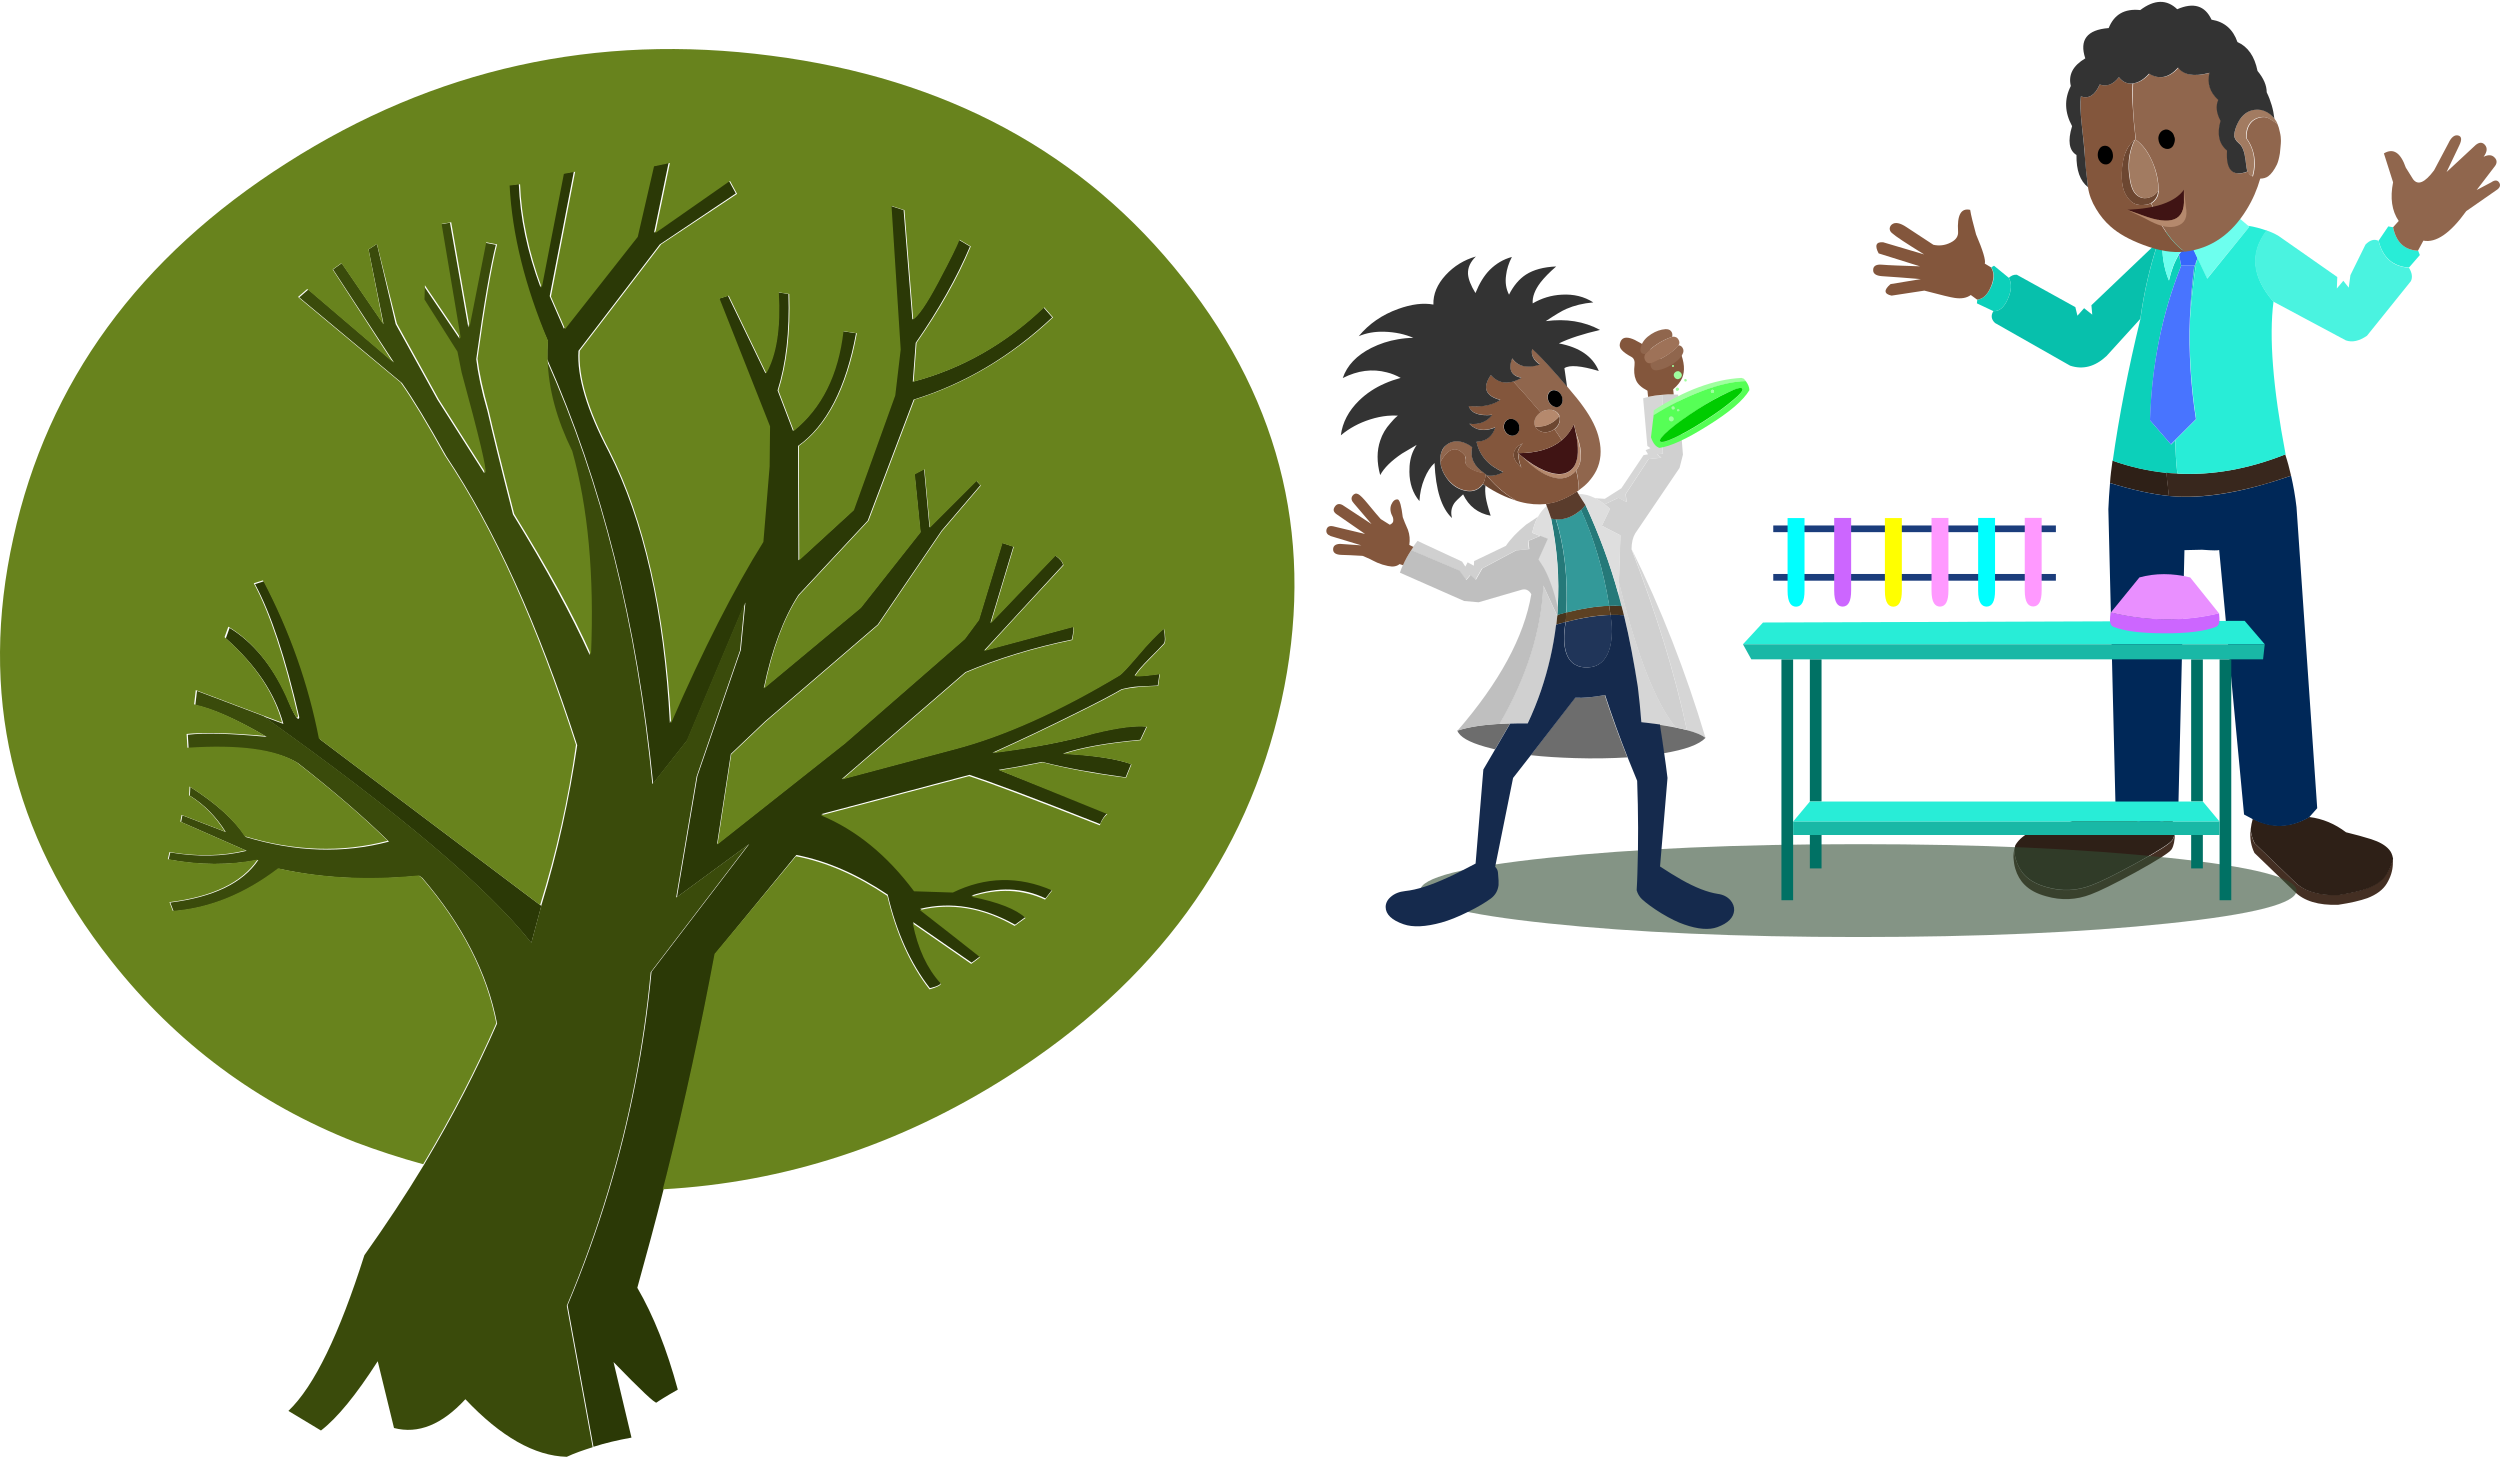
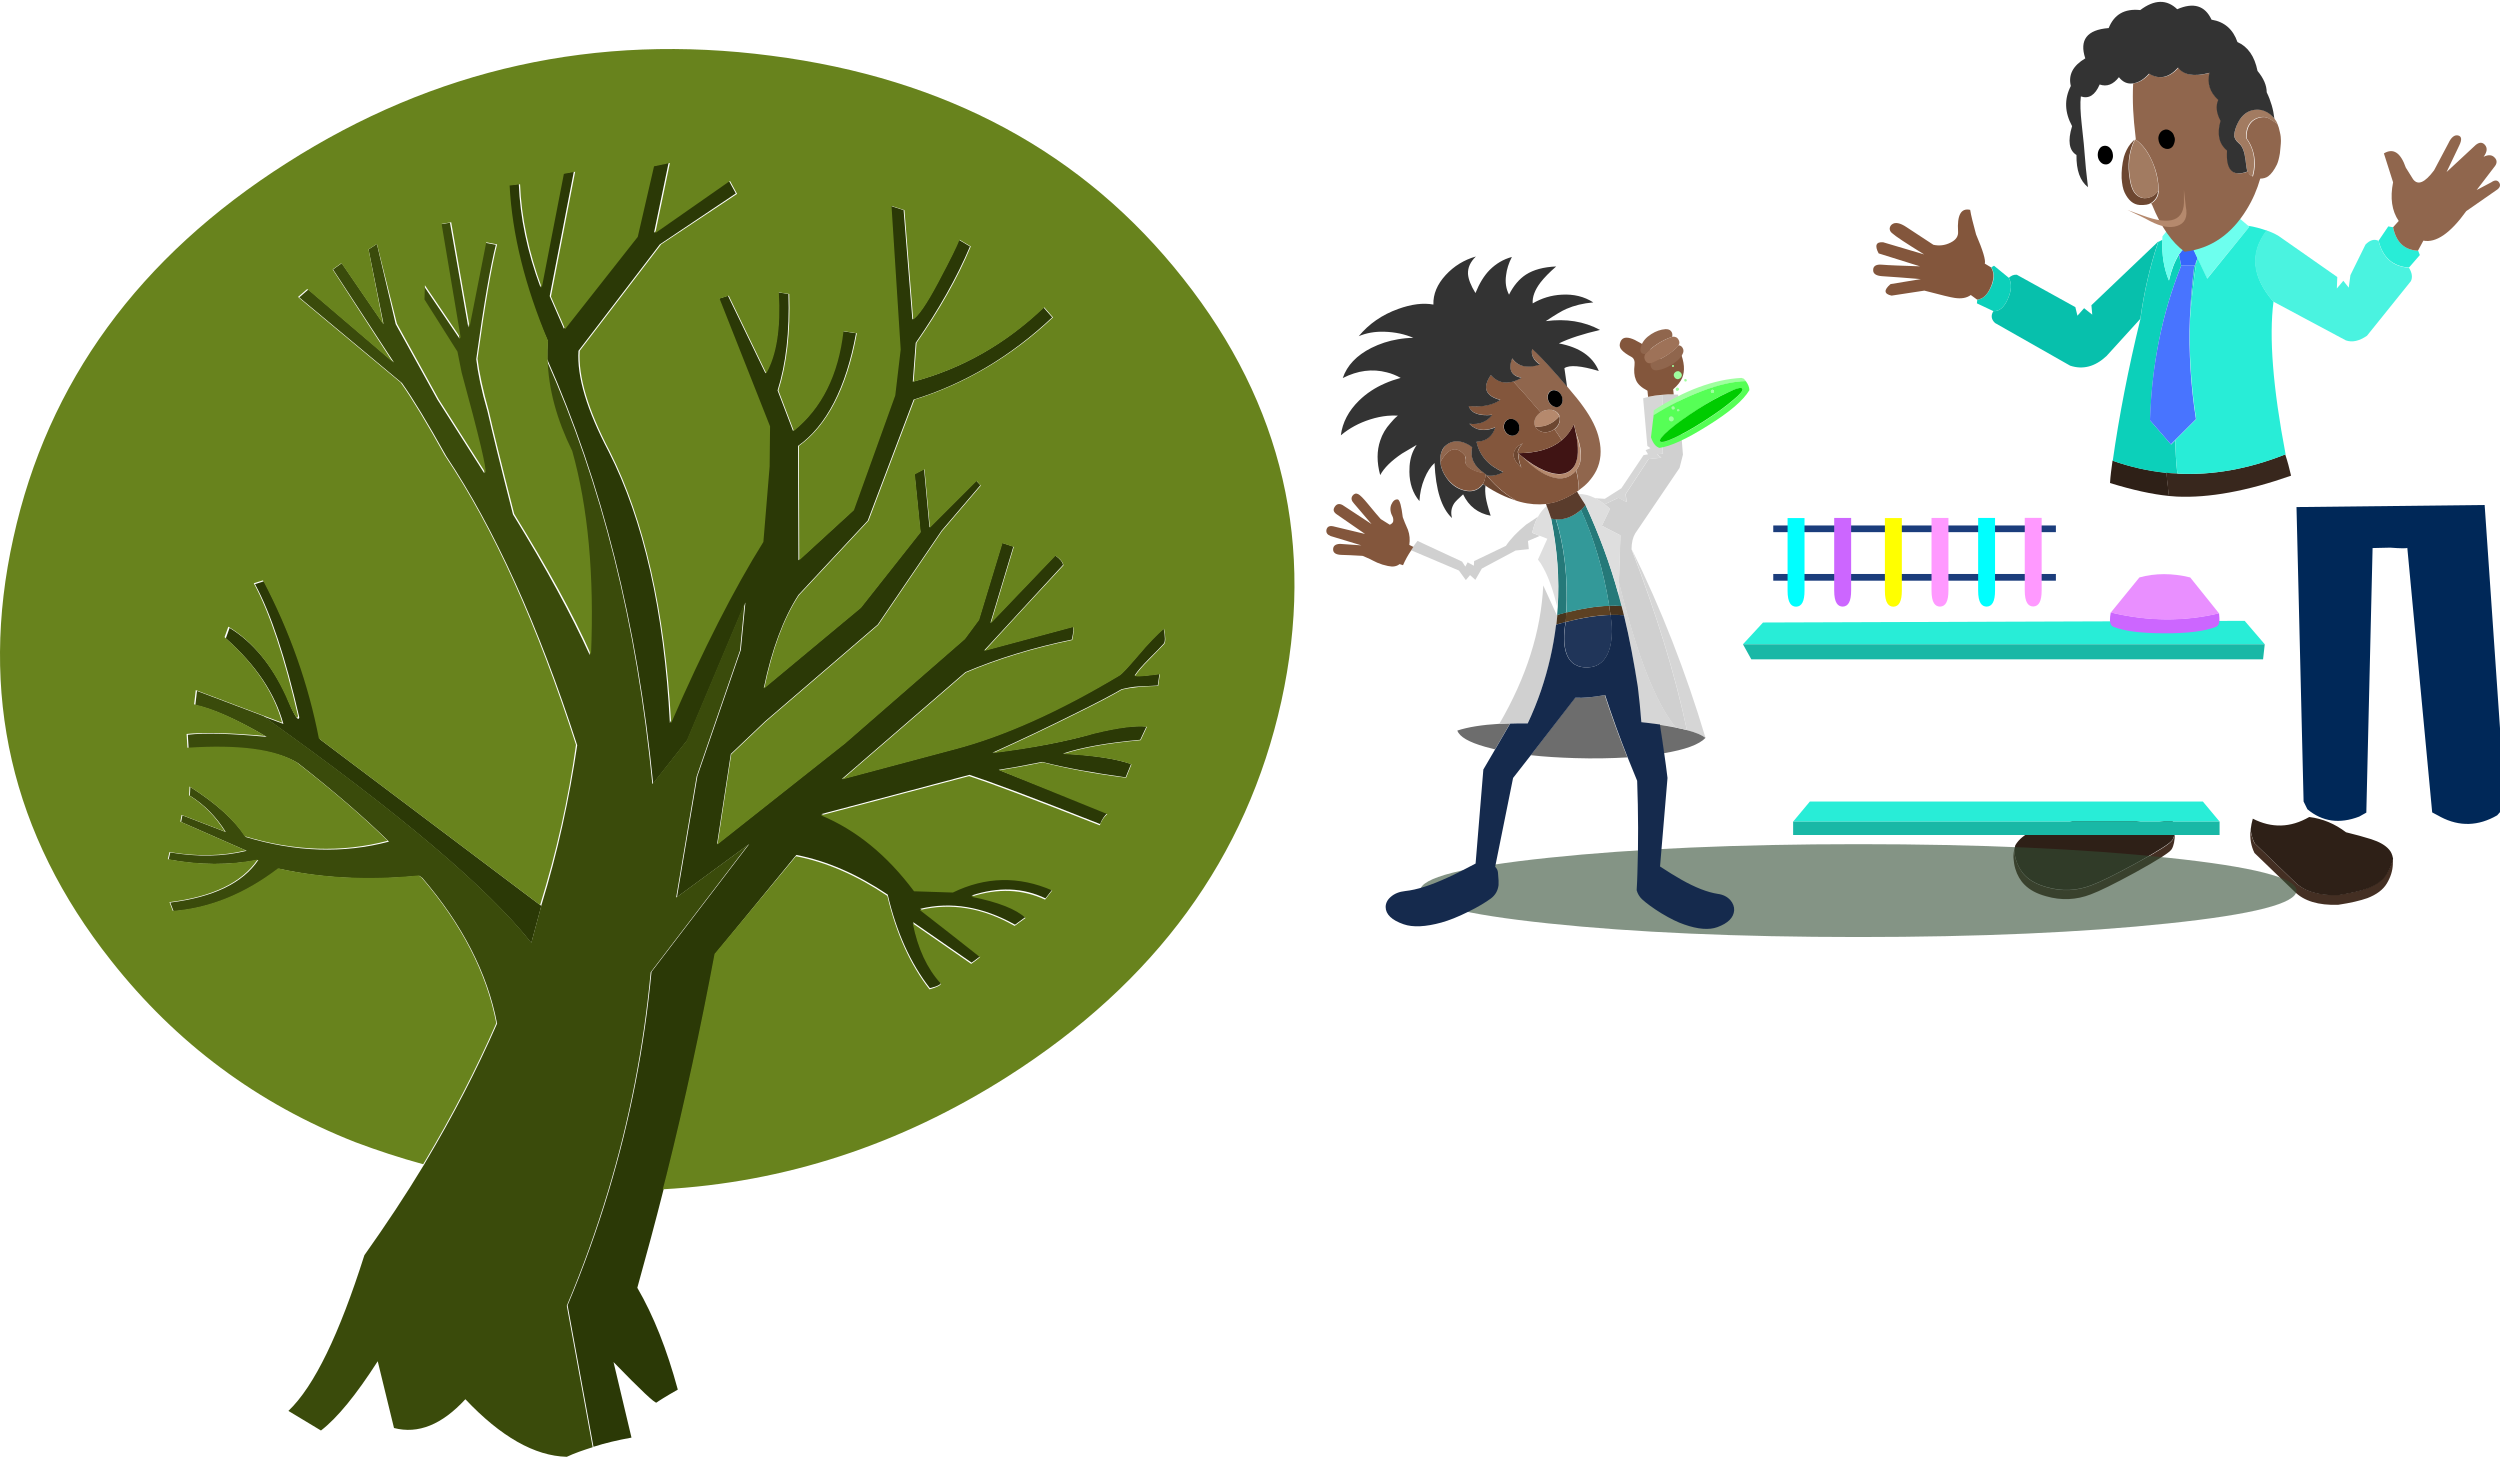
<svg xmlns="http://www.w3.org/2000/svg" version="1.1" width="1755" height="1024" viewBox="0 0 1755 1024">
  <title />
  <g id="icomoon-ignore">
</g>
  <path fill="#2b3906" d="M179.030 410.047c11.134 20.509 21.388 51.566 31.057 93.462-0.586 3.516-3.516-1.172-8.789-14.356-10.255-22.267-23.732-38.381-40.139-48.342l-2.637 7.324c21.095 18.752 34.572 38.674 40.432 60.062l-14.063-5.273c95.221 67.68 157.92 120.71 188.097 159.091l7.032-26.076-155.283-116.902c-7.324-37.796-20.509-75.004-39.261-111.042l-6.446 2.051zM384.412 239.236c-0.293 4.395-0.293 8.497-0.293 12.891 38.381 86.431 63.285 185.753 74.418 297.967l24.025-30.47 40.725-96.686-3.223 33.4-30.47 88.482-14.356 84.966 50.687-37.21-68.559 89.654c-4.981 52.738-14.942 103.717-29.884 153.524-8.204 27.248-17.872 54.203-29.006 80.571l18.165 99.323c8.204-2.637 16.993-4.688 26.662-6.446l-12.599-53.030c19.044 19.63 29.299 29.299 30.178 28.419 1.172-0.879 6.153-4.102 14.942-9.083-7.618-28.127-16.993-51.858-28.419-71.488 6.446-23.146 12.599-45.999 18.458-69.145 0.879-3.223 1.757-6.739 2.637-10.255 12.891-51.566 24.025-103.425 33.694-154.99l56.84-69.437c21.388 4.102 42.776 13.477 64.164 27.833 6.153 26.368 16.114 48.342 29.592 65.629 5.273-1.172 7.91-2.637 7.91-4.102-9.669-10.548-16.114-24.611-19.63-42.19l41.018 28.419c5.273-3.808 7.324-5.273 5.859-4.981-13.771-10.84-27.833-21.681-41.897-32.814 21.681-5.273 43.948-1.465 66.508 11.134l7.618-5.567c-6.446-6.153-19.044-11.134-38.088-14.942 18.752-6.153 36.037-5.567 51.858 2.051l4.981-6.446c-23.439-9.961-46.585-9.669-69.731 1.465l-27.248-0.879c-19.044-25.49-40.725-43.069-65.336-53.324l104.010-27.541c14.356 4.688 45.12 16.114 91.705 34.572 1.172-3.223 2.93-5.859 5.273-7.91l-76.469-30.178c7.618-1.172 17.579-2.93 30.47-5.567 15.821 4.102 35.451 7.618 58.597 10.84l3.808-9.375c-9.961-3.516-25.783-6.153-47.757-7.324 13.185-4.395 31.349-7.618 54.203-9.669l4.395-9.375c-7.618-0.879-19.923 0.586-36.623 4.688-19.63 5.859-43.362 10.255-71.488 13.771 20.802-9.375 39.846-18.458 56.84-26.955 15.528-7.618 26.662-13.477 33.694-17.579 3.516-0.879 7.618-1.757 12.599-2.051 5.567-0.293 9.961-0.293 12.891-0.586l1.172-8.204c-13.185 1.757-18.752 2.051-16.993 0.586 1.465-2.344 4.688-6.153 9.669-11.134 5.273-5.273 8.789-8.789 10.255-10.548 1.172-1.172 1.172-4.981 0-10.84-4.395 3.808-10.548 9.961-18.165 19.044-7.032 8.204-11.134 12.891-12.891 13.771-42.483 25.197-81.157 42.776-115.73 51.858l-79.106 21.095 86.724-75.004c22.853-9.669 47.757-17.286 74.712-22.853 1.172-5.273 1.465-8.204 0.586-9.083l-62.113 16.701c11.72-12.599 30.178-32.814 55.374-60.062-0.293-2.051-2.051-4.102-5.567-6.739l-45.413 47.464 16.114-53.617-7.91-2.637-16.407 53.909-9.961 13.477-84.087 73.247-89.654 70.902 9.669-63.285 24.025-22.853 79.106-67.973 44.827-65.922 27.248-31.935-2.93-3.223-32.814 32.814-3.808-41.018-6.739 3.516 4.102 40.725-41.897 53.030-67.973 56.546c5.567-26.955 13.771-48.928 24.317-65.336l48.636-52.152 32.229-84.966c36.037-11.134 68.266-30.47 97.272-57.719l-6.153-7.032c-26.955 25.783-57.425 43.069-91.705 52.152l2.051-27.248c15.821-22.853 28.713-45.413 38.088-67.68l-7.91-4.688c-1.465 4.102-6.153 14.063-14.65 29.592-8.204 15.821-14.356 24.317-17.872 26.368l-6.153-76.763-9.083-2.93 6.446 100.788-3.808 32.229-29.006 80.571-38.381 35.159-0.293-80.279c19.923-14.063 33.694-40.725 40.725-79.106l-9.375-1.465c-3.516 30.764-15.236 54.203-34.865 70.024l-10.84-28.419c5.859-18.458 8.497-41.018 7.618-67.68l-7.324-1.172c1.757 24.904-1.465 43.948-8.789 56.84l-26.368-54.495-6.446 2.051 35.159 89.654-0.293 28.127-4.395 53.030c-20.509 33.108-42.19 75.298-64.75 127.156-4.102-78.814-18.458-142.392-43.069-190.734-15.236-29.006-22.267-52.444-21.095-70.61l57.132-74.712 53.324-35.745-4.981-9.083-52.444 36.623 10.255-49.222-11.134 2.344-11.426 49.515-50.979 64.75-9.961-22.853 16.993-87.603-7.91 1.465-15.528 79.985c-9.375-25.197-14.356-49.222-15.236-72.661l-7.324 0.879c1.757 34.572 10.548 70.902 27.541 109.284z" />
  <path fill="#3a4b0b" d="M258.721 175.072l5.859-3.808 13.185 56.254 29.299 53.030 32.814 51.566c1.465-1.757-4.102-25.197-16.701-70.317l-2.93-14.65-23.146-36.623 0.293-9.961 25.197 37.21-13.477-80.279 6.739-1.172 12.891 73.539 11.72-59.476 7.618 1.465c-3.808 14.942-8.497 41.897-13.771 80.279 1.172 9.669 3.516 21.681 7.91 36.623 2.93 12.891 8.789 36.916 17.872 72.368 23.146 37.502 41.018 70.317 53.909 98.737 2.344-55.668-2.051-103.425-13.185-142.978-10.84-21.974-16.701-43.362-17.286-64.457 38.674 86.431 63.578 185.753 74.418 297.967l24.025-30.47 40.725-96.686-3.223 33.4-30.47 88.482-14.356 84.966 50.687-37.21-68.559 89.654c-4.981 52.738-14.942 104.010-29.884 153.524-8.204 27.248-17.872 54.203-29.006 80.571l18.165 99.323c-6.446 2.051-12.599 4.102-18.165 6.739-22.56-0.586-46.292-14.063-71.196-40.432-16.407 17.872-33.108 24.611-50.101 20.216l-11.426-46.877c-15.236 23.732-28.419 39.846-39.846 48.636l-22.853-13.771c18.165-17.286 35.745-53.909 53.324-109.284 14.942-21.095 29.006-42.19 41.897-63.578 0.293-0.586 0.879-1.465 1.172-2.051 19.044-31.935 35.745-64.164 50.101-96.978-6.739-35.451-24.317-69.437-52.444-102.252l-2.051-1.465c-35.451 3.516-68.266 1.757-98.737-4.981-23.439 17.872-48.050 27.833-73.833 29.884l-2.344-6.153c30.47-3.808 50.979-13.771 61.821-29.884-20.216 3.808-41.312 3.808-62.992-0.293l1.172-4.981c19.337 3.223 37.21 2.93 53.617-1.172l-45.999-20.216 0.879-4.688 30.47 11.72c-6.739-10.84-15.236-19.337-25.197-25.49l0.293-6.153c18.458 11.72 31.349 23.439 38.967 35.159 34.865 10.548 68.559 11.72 100.494 3.223-16.993-16.701-38.381-35.159-63.871-55.081-14.942-9.083-40.725-12.599-76.763-10.255l-0.586-9.669c11.72-1.465 30.178-0.879 55.374 1.465-21.095-12.305-37.796-19.63-50.101-22.267l1.172-9.961 46.585 17.579c95.221 67.68 157.92 120.71 188.097 159.091l7.032-26.076c11.426-36.916 19.63-74.712 25.197-112.506-27.248-84.381-58.011-152.060-91.997-203.040-12.891-23.146-23.146-40.139-31.057-51.273l-72.075-60.062 6.446-5.567 60.062 51.273-42.776-65.336 6.153-4.395 29.299 42.776-10.548-52.444z" />
  <path fill="#68831d" d="M264.582 171.263l-5.859 3.808 10.255 52.444-29.299-42.776-6.153 4.395 42.19 65.043-60.062-51.273-6.446 5.567 72.075 60.062c7.91 11.134 18.165 28.127 31.057 51.273 34.28 50.979 64.75 118.659 91.997 203.040-5.273 38.088-13.771 75.59-25.197 112.506l-155.283-116.902c-7.324-37.796-20.216-74.712-39.261-111.042l-6.446 2.051c11.134 20.509 21.388 51.566 31.057 93.17-0.293 3.516-3.223-1.172-8.789-14.356-10.255-22.267-23.732-38.381-40.139-48.342l-2.637 7.324c21.095 18.458 34.572 38.674 40.432 60.062l-14.063-5.273-46.585-17.579-1.172 9.961c12.599 2.637 29.299 9.961 50.101 22.267-25.197-2.344-43.655-2.637-55.374-1.465l0.586 9.669c36.037-2.344 61.527 0.879 76.763 10.255 25.49 19.923 46.877 38.381 63.871 55.081-32.229 8.497-65.629 7.324-100.494-3.223-7.618-11.72-20.509-23.439-38.674-34.865l-0.293 6.153c9.961 6.153 18.458 14.65 25.197 25.49l-30.47-11.72-0.879 4.688 45.999 20.216c-16.701 4.102-34.572 4.395-53.617 1.172l-1.172 4.981c21.974 4.102 42.776 4.395 62.992 0.293-10.84 16.114-31.349 26.076-61.821 29.884l2.344 6.153c25.783-2.051 50.393-12.012 73.833-29.884 30.47 6.739 63.285 8.497 98.737 4.981l2.051 1.465c28.127 32.814 45.706 66.801 52.444 102.252-14.356 32.814-31.057 65.043-50.101 96.978-0.586 0.879-0.879 1.465-1.172 2.051-16.114-4.395-32.229-9.669-47.757-15.528-68.559-26.955-125.691-69.437-171.397-127.45-70.024-88.482-92.877-187.512-68.559-296.795 24.025-109.284 88.189-197.18 191.906-263.102 103.717-66.215 217.103-91.411 340.157-75.298 122.761 15.821 219.447 67.973 289.178 156.455 70.024 88.482 92.877 187.512 68.852 296.795-24.317 109.577-88.189 197.18-192.199 263.395-75.59 48.050-156.455 74.418-242.007 79.106 0.879-3.516 1.757-7.032 2.637-10.255 12.891-51.566 24.025-103.425 33.694-154.99l57.132-68.559c21.388 4.102 42.776 13.477 64.164 27.833 6.153 26.368 16.114 48.342 29.592 65.629 5.273-1.465 8.204-2.93 7.91-4.102-9.669-10.548-16.114-24.611-19.63-42.19l41.018 28.419c5.273-3.808 7.324-5.567 5.859-4.981-13.771-10.84-27.833-21.974-41.897-32.814 21.681-5.273 43.948-1.757 66.508 11.134l7.618-5.567c-6.446-6.153-19.044-11.134-38.088-14.942 18.752-6.153 36.037-5.273 51.858 2.051l4.981-6.446c-23.439-10.255-46.877-9.669-69.731 1.465l-27.248-0.879c-19.044-25.49-40.725-43.069-65.336-53.324l104.010-27.541c14.356 4.688 44.827 16.114 91.705 34.572 1.172-3.223 2.93-5.859 5.273-7.91l-75.883-30.764c7.618-1.172 17.872-2.93 30.47-5.567 15.821 4.102 35.451 7.91 58.597 10.84l3.808-9.375c-9.961-3.808-26.076-6.153-47.757-7.324 13.185-4.395 31.349-7.618 54.203-9.669l4.395-9.375c-7.618-0.879-19.63 0.586-36.623 4.688-19.63 5.567-43.362 10.255-71.488 13.771 20.802-9.375 39.846-18.458 56.84-26.955 15.528-7.618 26.662-13.477 33.694-17.579 3.516-0.879 7.618-1.465 12.599-2.051 5.859-0.293 9.961-0.586 12.891-0.586l1.172-8.204c-13.185 1.757-18.752 2.051-16.993 0.586 1.465-2.344 4.688-6.153 9.669-11.134 5.273-5.273 8.789-9.083 10.255-10.548 1.172-1.172 1.172-4.981 0-10.84-4.395 3.808-10.548 9.961-18.165 19.044-7.032 8.204-11.134 12.599-12.891 13.771-42.483 25.49-81.157 42.776-115.73 51.858l-79.106 21.095 86.724-75.004c22.853-9.669 47.757-17.286 74.712-22.853 1.172-5.273 1.172-8.204 0.586-9.083l-62.113 16.701c11.72-12.891 30.178-32.814 55.374-60.062-0.293-2.051-2.051-4.395-5.567-6.739l-45.413 47.464 16.114-53.617-7.91-2.637-16.407 53.909-9.961 13.477-84.087 73.247-89.654 70.902 9.669-63.285 24.025-22.853 79.106-67.973 44.827-65.922 27.248-31.935-2.93-3.223-32.814 32.814-3.808-41.018-6.739 3.516 4.102 40.725-41.897 53.030-67.973 56.546c5.567-26.955 13.477-48.928 24.317-65.336l48.928-52.444 32.229-84.966c35.745-11.134 68.266-30.47 97.272-57.719l-6.153-7.032c-26.955 25.783-57.719 43.069-91.705 52.152l2.051-27.248c15.821-22.853 28.713-45.12 38.088-67.68l-7.91-4.688c-1.465 4.102-6.446 14.063-14.65 29.592s-14.356 24.317-17.872 26.368l-6.153-76.763-9.083-2.93 6.446 100.788-3.808 32.229-29.006 80.571-38.381 35.159-0.293-80.279c19.923-14.356 33.694-40.725 40.725-79.106l-9.375-1.465c-3.516 30.764-15.236 54.203-34.865 70.024l-10.84-28.419c5.859-18.458 8.497-40.725 7.618-67.68l-7.324-1.172c1.465 24.904-1.465 43.948-8.789 56.84l-26.368-54.495-6.446 2.051 35.451 89.654-0.293 28.127-4.395 53.030c-20.509 32.814-42.19 75.298-64.75 127.156-4.395-78.814-18.752-142.392-43.069-190.734-15.236-29.006-22.267-52.444-21.095-70.61l57.132-74.712 53.324-35.451-4.981-9.083-52.444 36.623 10.255-49.222-11.134 2.344-11.426 49.515-50.979 64.75-9.961-22.853 16.993-87.603-7.91 1.465-15.528 79.985c-9.083-24.904-14.356-49.222-15.236-72.661l-7.324 0.879c1.757 34.28 10.84 70.61 26.955 108.991-0.293 4.395-0.293 8.497-0.293 12.891 0.586 21.095 6.446 42.483 17.286 64.457 11.134 39.553 15.528 87.31 13.185 142.978-12.599-28.419-30.764-61.234-53.909-98.737-9.083-35.451-14.942-59.476-17.872-72.368-4.102-14.65-6.739-26.955-7.91-36.623 5.273-38.381 9.961-65.336 13.771-80.279l-7.618-1.465-11.72 59.476-12.891-73.539-6.739 1.172 13.477 80.279-25.197-37.21-0.293 9.961 23.146 36.623 2.93 14.65c12.305 45.12 17.872 68.559 16.701 70.317l-32.814-51.566-29.299-53.030-14.063-55.96z" />
  <path fill="#442f23" d="M1582.64 598.789l28.185 27.159c6.592 6.592 16.73 9.669 30.529 9.229 8.789-1.319 15.558-2.93 20.538-4.688 6.446-2.491 10.987-5.859 13.653-10.284 2.637-4.395 4.102-8.936 4.248-13.653 0-1.465 0-2.783-0.146-3.956-0.732 3.662-2.051 7.178-4.248 10.577-2.666 4.248-7.207 7.764-13.653 10.255-4.981 1.934-11.749 3.545-20.538 4.717-13.8 0.44-23.937-2.637-30.529-9.258l-28.185-27.159c-1.172-2.783-2.197-5.859-2.637-9.112-0.586 6.036 0.44 11.456 2.783 16.173zM1413.88 596.855c-0.44 2.227-0.586 4.424-0.293 6.621 0.146 1.757 0.44 3.956 1.172 6.446 1.319 4.424 3.516 8.233 6.475 11.163 3.662 3.691 8.643 6.329 15.118 8.086 10.694 3.076 21.124 2.637 31.378-1.319 6.036-2.197 16.436-7.354 31.261-15.411 15.704-8.672 24.23-14.093 25.548-16.319 1.465-2.491 2.197-6.153 2.197-10.84 0-0.146 0-0.44 0-0.732-0.293 2.051-0.879 3.808-1.757 5.273-1.319 2.344-9.844 7.793-25.548 16.29-14.825 8.086-25.226 13.214-31.261 15.411-10.255 3.985-20.832 4.424-31.378 1.319-6.475-1.757-11.456-4.395-15.118-8.057-2.959-2.93-5.010-6.768-6.475-11.163-0.732-2.491-1.025-4.541-1.172-6.446-0.146-0.176-0.146-0.176-0.146-0.322z" />
  <path fill="#2e2017" d="M1664.529 589.091c5.859 1.905 9.991 4.248 12.628 7.324 1.319 1.494 2.197 3.399 2.637 5.742 0 0.293 0.146 0.44 0.146 0.732-0.732 3.516-2.197 7.032-4.248 10.577-2.666 4.395-7.207 7.764-13.653 10.255-4.981 1.788-11.749 3.399-20.538 4.717-13.8 0.44-23.937-2.637-30.529-9.258l-28.185-27.159c-1.465-2.93-2.344-6.007-2.783-9.258 0-0.293 0-0.44 0-0.732 0.293-2.344 0.732-4.834 1.465-7.324 13.214 6.739 26.427 6.446 39.612-1.172 9.552 1.172 18.048 4.834 25.842 10.723 6.592 1.611 12.482 3.223 17.609 4.834zM1414.758 593.339c5.010-8.497 16.436-13.36 34.045-14.093 13.214-7.032 26.134-10.284 38.908-9.698 10.548 8.818 22.736 10.431 36.389 5.156 1.611 1.905 2.491 5.127 2.637 9.698-0.293 2.051-0.879 3.808-1.757 5.273-1.319 2.197-9.844 7.647-25.548 16.29-14.825 8.086-25.226 13.214-31.261 15.411-10.255 3.985-20.685 4.424-31.378 1.319-6.475-1.757-11.456-4.395-15.118-8.057-2.959-2.93-5.156-6.768-6.475-11.163-0.732-2.491-1.025-4.688-1.172-6.475 0-0.146 0-0.146 0-0.293 0.146-1.172 0.44-2.197 0.732-3.37zM1520.848 331.878l1.788 16.29c-11.895-1.172-25.695-4.248-41.399-9.083 0.293-5.156 1.025-10.284 1.757-15.733 12.482 4.424 25.109 7.207 37.854 8.526z" />
  <path fill="#0cd0ba" d="M1397.59 201.645c-2.491 5.45-5.713 8.38-9.522 8.672l-0.293 2.637 11.573 5.45c4.131 0.293 7.501-2.52 10.137-8.526 2.637-5.859 2.93-10.869 0.732-14.825l-10.431-8.526-1.905 1.172c2.344 3.838 2.344 8.526-0.293 13.946zM1540.245 187.7c-1.465 11.895-2.491 23.791-2.813 35.393 1.054-13.8 2.52-27.013 4.424-39.641l-1.172 3.223-0.44 1.025zM1531.133 186.674c-0.293 0.293-0.293 0.293 0-0.293l-1.465-7.618c-2.93 4.541-5.273 10.577-7.032 18.195-3.545-8.672-5.156-18.195-4.57-28.625l-2.93 1.465c-5.859 17.022-9.961 35.246-12.628 54.32-8.497 34.954-14.942 68.119-19.366 99.381 12.482 4.424 25.109 7.207 37.883 8.526 2.491 0.146 4.981 0.44 7.472 0.586-0.879-7.647-1.319-15.558-1.465-23.497l-2.93 2.959-14.679-16.905c1.025-38.908 8.35-75.004 21.711-108.493z" />
  <path fill="#83563c" d="M1387.188 164.524c-2.080-7.647-3.545-13.36-4.131-17.198-6.446-1.465-9.229 3.691-8.497 15.147 0.293 3.37-1.465 6.007-5.421 7.91-3.838 1.905-7.793 2.344-11.895 1.465l-18.781-12.334c-4.57-3.076-8.086-3.808-10.431-1.905-0.879 0.732-1.319 1.611-1.465 2.783 0 1.172 0.44 2.227 1.465 3.105 2.491 2.344 10.137 7.324 22.736 15.118l-28.742-8.526c-5.010-0.44-6.182 2.197-3.223 7.793l29.035 9.083c-12.891-0.44-22.003-0.732-26.984-1.172-3.838-0.293-5.889 1.025-5.889 3.691-0.146 2.637 2.051 4.102 6.182 4.395 7.324 0.44 16.436 1.172 27.277 2.051l-21.271 3.516c-4.834 4.131-4.688 6.915 0.732 8.086l23.029-3.516c11.749 3.076 18.81 4.834 21.3 5.127 4.834 0.732 8.497 0 11.28-2.051l4.424 3.223c3.956-0.293 7.178-3.223 9.522-8.672 2.491-5.567 2.637-10.255 0.293-13.946l-4.395-2.637c0.732-2.344-1.319-9.229-6.153-20.538z" />
  <path fill="#4874ff" d="M1540.245 187.7l0.44-1.025h-9.552c-13.36 33.488-20.685 69.585-21.857 108.346l14.679 16.905 2.93-2.959 14.679-14.679c-3.662-23.175-5.156-46.819-4.278-71.050 0.469-11.749 1.494-23.644 2.959-35.539z" />
  <path fill="#3767fc" d="M1542.734 181.253l-4.688-10.137c-3.253 1.611-6.036 4.102-8.38 7.501l1.465 7.618c-0.293 0.586-0.293 0.732 0 0.293h9.552l1.172-3.223 0.879-2.051z" />
  <path fill="#07c0ac" d="M1458.355 221.628l-1.465-6.036-41.106-22.736c-2.051-0.146-3.956 0.586-5.567 2.197 2.197 3.956 1.905 8.966-0.732 14.825-2.637 6.007-6.007 8.818-10.137 8.526-1.905 3.076-1.465 5.859 1.172 8.35l52.709 29.943c8.936 2.959 17.462 0.762 25.519-6.739l23.762-26.134c2.666-19.073 6.768-37.151 12.628-54.32l-46.966 44.768 0.586 6.621-5.713-4.541-4.688 5.273z" />
-   <path fill="#002858" d="M1612.144 355.962c-0.879-7.647-2.197-14.971-3.808-22.032-31.115 10.869-57.689 15.85-79.985 14.679-1.905-0.146-3.808-0.293-5.713-0.44-11.895-1.172-25.695-4.248-41.399-9.083-0.586 6.299-0.879 12.452-1.172 18.341l4.981 206.702 2.666 5.421c10.548 8.818 22.589 10.431 36.389 5.156l2.344-1.319 2.637-1.465 4.395-185.724 12.334-0.293c7.618 0.586 11.602 0.586 12.042 0.146l17.462 185.724 4.688 2.491 1.319 0.732c13.214 6.885 26.427 6.446 39.612-1.172l5.742-6.475-14.533-211.389z" />
+   <path fill="#002858" d="M1612.144 355.962l4.981 206.702 2.666 5.421c10.548 8.818 22.589 10.431 36.389 5.156l2.344-1.319 2.637-1.465 4.395-185.724 12.334-0.293c7.618 0.586 11.602 0.586 12.042 0.146l17.462 185.724 4.688 2.491 1.319 0.732c13.214 6.885 26.427 6.446 39.612-1.172l5.742-6.475-14.533-211.389z" />
  <path fill="#38271d" d="M1608.334 333.929c-1.172-5.127-2.491-10.137-4.131-14.971-25.813 10.284-51.214 14.825-76.001 13.507-2.491-0.146-4.981-0.293-7.501-0.586l1.788 16.29c1.905 0.146 3.808 0.293 5.713 0.44 22.443 1.025 49.163-3.808 80.132-14.679z" />
  <path fill="#6dffee" d="M1578.978 159.221l-0.732-0.732-9.552-8.057-44.006 7.324-6.621 8.086c0 0.879-0.146 1.611-0.146 2.491-0.44 10.431 1.025 19.952 4.57 28.625 1.757-7.618 4.102-13.653 7.032-18.195 2.344-3.545 5.127-6.036 8.38-7.501l4.688 10.137 6.739 14.239 29.65-36.419z" />
  <path fill="#28edd7" d="M1578.245 158.488c4.541 0.732 8.789 1.905 13.068 3.399-12.042 15.704-10.431 32.434 4.688 49.896-3.223 24.67-0.44 60.355 8.497 107.175-25.959 10.284-51.214 14.825-76.001 13.507-0.879-7.647-1.319-15.411-1.465-23.497l14.679-14.679c-3.662-23.175-5.156-46.819-4.278-71.050 1.054-13.8 2.52-27.013 4.424-39.641l0.879-2.197 6.739 14.239 29.504-36.419-0.732-0.732zM1697.549 175.98l1.172 3.076-7.618 8.789c-11.456-0.879-18.517-7.178-21.3-18.927l6.768-9.991 3.37 0.586c2.197 10.577 8.057 15.997 17.609 16.466z" />
  <path fill="#4af3e0" d="M1692.421 197.397c1.319-2.637 0.879-5.859-1.319-9.405-11.456-0.879-18.517-7.178-21.3-18.927-3.076-1.465-6.153-0.586-9.229 2.637l-10.577 21.446-1.172 8.789-3.808-4.834-4.541 5.421 0.293-8.057-41.106-28.772c-2.637-1.611-5.567-2.93-8.643-3.985-12.042 15.879-10.431 32.463 4.688 49.925l51.067 27.307c4.541 1.611 9.405 0.44 14.825-3.223l30.823-38.322z" />
  <path fill="#90664d" d="M1744.514 101.825c-1.757-2.051-3.838-2.197-6.475-0.146l-20.538 19.073 8.966-18.781c1.905-3.956 1.611-6.299-0.879-6.885-2.52-0.586-4.864 1.319-6.768 5.421l-10.108 19.073c-6.475 8.672-11.309 10.723-14.679 6.329l-5.156-8.233c-3.662-10.577-8.789-13.946-15.382-9.991l6.446 20.275c-2.197 11.017-0.879 20.098 3.956 27.159l-3.956 4.395c2.197 10.577 7.91 15.997 17.462 16.466l3.808-7.061c8.818 1.757 18.927-5.127 30.090-20.714l20.685-14.385c2.93-1.757 3.662-3.662 2.491-5.567s-3.076-2.051-5.567-0.293l-10.284 5.421 12.334-16.144c2.051-2.344 2.197-4.688 0.293-6.592-1.905-2.051-4.395-2.197-7.764-0.586 2.491-3.399 2.783-6.036 1.025-8.233z" />
  <path fill="#6d4731" d="M1495.564 101.034c-2.080 2.637-3.545 5.713-4.57 9.083-1.319 5.156-1.757 10.137-1.611 14.971 0.293 4.131 0.879 7.501 2.051 9.991 2.637 5.567 6.182 8.526 10.577 8.818 3.956 0.146 6.446-0.293 7.764-1.319h0.146c3.399-2.227 5.010-5.156 5.010-8.818-1.611 2.783-3.985 4.395-7.061 5.127-3.37 0.732-6.299-0.146-8.789-2.783-2.344-2.344-3.838-7.178-4.57-14.385-0.879-8.672 0.44-16.583 3.985-23.644-0.146 0-1.319 1.025-2.93 2.959z" />
  <path fill="#a27b61" d="M1499.080 97.928c4.688 3.253 8.643 8.526 11.866 15.704 2.813 6.915 4.278 13.507 4.278 20.129-1.757 2.783-3.985 4.395-7.061 5.127-3.37 0.732-6.299-0.146-8.789-2.783-2.344-2.344-3.808-7.178-4.57-14.385-0.879-8.672 0.44-16.583 3.985-23.644 0-0.146 0.146-0.146 0.293-0.146zM1596.498 85.594c-1.757-1.172-2.93-2.051-3.662-2.344-1.611-0.879-3.223-1.319-4.688-1.172-3.516 0.293-6.299 1.611-8.38 3.956-2.197 2.666-3.223 6.182-3.076 10.869 3.985 5.304 5.889 11.163 5.742 17.784 0 2.93-0.44 6.007-1.319 9.083-0.732-0.293-1.494-0.732-2.227-1.319-0.44-0.293-0.879-1.025-1.172-2.197-0.586-1.757-1.025-4.248-1.319-7.793-0.732-6.007-2.197-9.961-4.541-11.895-2.344-1.905-3.516-3.956-3.516-6.007 0.586-3.223 1.465-6.153 2.93-8.966 2.93-5.127 6.739-8.057 11.602-8.643 1.465-0.146 2.93-0.146 4.541 0.146 3.223 0.586 5.859 2.197 8.057 4.688 0.44 0.586 0.879 1.025 1.172 1.465 0.908 1.172 1.64 2.344 2.080 3.662-0.586-0.44-1.172-0.879-2.227-1.319z" />
-   <path fill="#83563c" d="M1497.029 58.581c-3.691 0.44-6.915-1.025-9.552-4.395-3.956 5.127-8.497 6.768-13.507 5.127-3.223 7.501-7.618 10.284-13.214 8.38-0.44 4.834-0.293 11.456 0.586 19.366 1.348 11.602 2.080 18.663 2.080 21.007 0.293 6.299 1.172 14.093 2.344 23.351 0.732 5.127 2.637 10.284 5.713 15.265 2.783 4.688 6.153 8.818 10.137 12.334 5.567 4.981 13.185 9.229 23.029 12.92 10.869 4.102 20.392 5.713 28.772 4.688-8.966-6.299-16.583-17.316-22.911-32.874-0.44-0.586-0.732-1.025-0.586-1.172-1.319 1.025-3.956 1.465-7.764 1.319-4.395-0.293-7.94-3.253-10.577-8.818-1.172-2.491-1.905-5.859-2.051-9.991-0.146-4.834 0.293-9.815 1.611-14.971 0.879-3.37 2.344-6.446 4.57-9.083 1.611-1.934 2.637-2.959 3.223-2.959 0 0 0.146-0.146 0.293-0.146-0.146-0.879-0.293-1.905-0.293-2.783-0.732-6.153-1.319-12.334-1.611-18.195-0.586-6.329-0.586-12.482-0.293-18.37z" />
  <path fill="#90664d" d="M1601.215 98.808c0-1.611-0.146-3.662-0.732-6.007-0.44-2.344-1.025-4.248-1.757-5.889-0.586-0.44-1.172-0.879-1.757-1.172-1.788-1.172-3.105-2.051-3.691-2.344-1.611-0.879-3.223-1.319-4.688-1.172-3.516 0.293-6.299 1.611-8.35 3.956-2.227 2.666-3.253 6.182-3.105 10.869 3.838 5.304 5.742 11.163 5.742 17.784 0 2.93-0.44 5.859-1.319 9.083-0.732-0.293-1.494-0.732-2.227-1.319-0.44-0.293-0.879-1.025-1.172-2.197-10.401 3.956-15.265-0.879-14.356-14.679-5.742-4.834-7.354-11.749-4.57-20.861-2.93-5.567-3.516-10.401-1.611-14.679-6.007-5.273-8.057-11.602-6.153-19.073-10.869 2.93-18.195 1.611-22.003-3.662-6.475 7.178-13.36 8.643-20.421 4.248-3.808 4.248-7.618 6.446-11.573 6.885-0.293 6.036-0.293 12.188 0 18.517 0.293 5.859 0.879 12.042 1.611 18.195 0.146 0.879 0.146 1.905 0.293 2.783 4.688 3.253 8.643 8.526 11.72 15.704 2.959 6.768 4.278 13.507 4.278 20.129 0 3.662-1.611 6.592-5.010 8.818h-0.146c-0.146 0.146 0.146 0.586 0.586 1.172 6.329 15.558 13.946 26.427 22.911 32.874 0 0.146 0.146 0 0.44-0.146 17.901-2.197 32.287-12.042 42.981-29.504 4.278-6.915 7.354-14.093 9.552-21.74 2.197 0 4.102-0.586 5.567-1.611 2.197-1.611 4.248-4.395 6.182-8.35 0.732-1.64 1.465-4.131 2.051-7.793 0.293-3.516 0.732-6.446 0.732-8.818z" />
  <path fill="#333" d="M1591.224 64.762c0-4.864-2.197-9.844-6.446-14.971-2.051-10.284-6.768-17.052-14.093-20.275-3.076-8.936-9.112-14.239-18.195-15.704-4.541-9.844-12.628-12.334-24.083-7.324-7.324-7.061-15.997-6.915-25.959 0.586-11.017-1.172-18.341 3.076-22.149 12.628-15.265 1.172-20.714 8.35-16.436 21.271-8.672 5.127-12.042 11.602-10.137 19.395-4.688 9.083-4.395 18.487 0.879 28.185-3.223 10.401-2.051 17.169 3.076 20.246-0.146 10.723 2.491 18.195 8.086 22.619-1.172-9.405-1.905-17.198-2.344-23.351-0.146-2.344-0.732-9.405-2.080-21.007-0.879-8.057-1.172-14.533-0.586-19.366 5.596 1.905 9.991-0.879 13.214-8.38 5.010 1.788 9.552 0 13.507-5.127 2.637 3.37 5.859 4.834 9.552 4.395 3.956-0.44 7.764-2.637 11.573-6.885 7.061 4.395 13.946 2.93 20.392-4.248 3.838 5.273 11.163 6.592 22.032 3.662-1.757 7.472 0.293 13.8 6.153 19.073-1.905 4.278-1.319 9.112 1.611 14.679-2.637 9.112-1.172 16.173 4.57 20.861-0.908 13.8 3.956 18.634 14.356 14.679-0.586-1.757-1.025-4.395-1.319-7.793-0.732-6.007-2.197-9.961-4.541-11.866-2.344-1.934-3.516-3.985-3.516-6.036 0.44-3.223 1.465-6.153 2.93-8.966 2.783-5.127 6.592-8.057 11.602-8.643 1.465-0.146 2.93-0.146 4.541 0.146 3.223 0.732 5.859 2.344 8.057 4.688 0.44 0.44 0.879 0.879 1.172 1.465-0.732-6.446-2.491-12.628-5.421-18.634z" />
  <path fill="#000" d="M1523.573 91.922c1.465 0.879 2.344 2.197 2.783 4.102 0.146 0.293 0.146 0.44 0.293 0.732 0.293 1.465 0 2.93-0.586 4.424-0.586 1.757-1.757 2.783-3.223 3.223-0.44 0.146-0.879 0.146-1.465 0.146-1.025 0-1.905-0.293-2.93-0.879-1.465-1.025-2.491-2.491-2.93-4.278-0.146-0.293-0.146-0.44-0.146-0.732-0.44-1.611-0.146-3.076 0.44-4.395 0.732-1.611 1.905-2.637 3.37-3.076 1.465-0.586 2.93-0.293 4.395 0.732zM1482.35 112.9c-0.879 1.465-2.051 2.373-3.516 2.52-1.494 0.146-2.959-0.293-4.131-1.494-1.172-1.172-1.905-2.637-2.051-4.395s0.146-3.37 1.025-4.834c0.879-1.465 2.051-2.197 3.516-2.344 1.494-0.146 2.813 0.293 3.985 1.465s1.905 2.783 2.051 4.541c0.293 1.757-0.146 3.37-0.879 4.541z" />
-   <path fill="#401414" d="M1504.061 151.076l-10.577-3.808c20.421-0.879 33.606-5.567 39.641-14.093v6.299c0.732 15.265-8.966 19.249-29.064 11.602z" />
  <path fill="#b5896d" d="M1493.484 147.414l10.577 3.808c20.098 7.501 29.797 3.662 29.064-11.602v-6.299l1.319 11.749c1.465 7.178-0.586 11.749-6.036 13.507-5.127 1.757-11.426 0.586-19.073-3.37-3.662-2.080-8.936-4.57-15.85-7.793z" />
  <path fill="#334e35" opacity="0.6" d="M1612.144 625.216c0-8.966-30.090-16.759-90.094-23.058-60.033-6.329-132.518-9.552-217.484-9.552s-157.48 3.223-217.484 9.552c-60.033 6.299-90.094 14.093-90.094 23.058 0 8.936 30.061 16.73 90.094 23.029 60.004 6.329 132.518 9.552 217.484 9.552s157.451-3.223 217.484-9.552c60.15-6.299 90.094-14.093 90.094-23.029z" />
-   <path fill="#007164" d="M1270.521 586.161h8.204v23.468h-8.204v-23.468zM1258.772 462.843v169.112h-8.204v-169.112h8.204zM1278.724 462.843v99.82h-8.204v-99.82h8.204zM1538.194 586.161h8.204v23.468h-8.204v-23.468zM1546.398 462.843v99.82h-8.204v-99.82h8.204zM1566.35 631.955h-8.204v-169.112h8.204v169.112z" />
  <path fill="#28edd7" d="M1589.847 452.266h-366.292l14.093-15.265 338.106-1.172 14.093 16.436zM1558.146 576.756h-299.373l11.749-14.093h275.876l11.749 14.093z" />
  <path fill="#19b8a6" d="M1558.146 586.161v-9.405h-299.373v9.405h299.373zM1588.675 462.843l1.172-10.577h-366.292l5.859 10.577h359.26z" />
  <path fill="#1b3d7c" d="M1244.826 407.644v-4.717h198.41v4.717h-198.41zM1244.826 373.57v-4.688h194.162v4.688h-194.162zM1443.236 368.882h-4.248v4.688h4.248v-4.688z" />
  <path fill="#0ff" d="M1266.918 363.667h-12.042v11.456c0 16.73 0 29.943 0 39.641 0 3.956 0.586 7.032 1.757 8.789 1.025 1.611 2.52 2.344 4.278 2.344 3.956-0.146 5.859-3.808 5.859-11.28v-50.95h0.146z" />
  <path fill="#c6f" d="M1299.644 363.579h-12.042v11.456c0 16.73 0 29.943 0 39.641 0 3.956 0.586 7.061 1.757 8.818 1.025 1.611 2.491 2.344 4.278 2.344 3.956-0.146 5.859-3.808 5.859-11.309v-50.95h0.146z" />
  <path fill="#ff0" d="M1335.241 363.667h-12.042v11.456c0 16.73 0 29.943 0 39.641 0 3.956 0.586 7.032 1.757 8.789 1.025 1.611 2.491 2.344 4.248 2.344 3.956-0.146 5.889-3.808 5.889-11.28v-50.95h0.146z" />
  <path fill="#f9f" d="M1367.939 363.579h-12.012v11.456c0 16.73 0 29.943 0 39.641 0 3.956 0.586 7.061 1.757 8.818 1.025 1.611 2.491 2.344 4.248 2.344 3.956-0.146 5.859-3.808 5.859-11.309v-50.95h0.146z" />
  <path fill="#0ff" d="M1400.666 363.579h-12.012v11.456c0 16.73 0 29.943 0 39.641 0 3.956 0.586 7.061 1.757 8.818 1.025 1.611 2.491 2.344 4.248 2.344 3.956-0.146 5.859-3.808 5.859-11.309v-50.95h0.146z" />
  <path fill="#f9f" d="M1433.392 363.521h-12.012v11.456c0 16.73 0 29.943 0 39.641 0 3.956 0.586 7.032 1.757 8.789 1.025 1.611 2.491 2.344 4.248 2.344 3.956-0.146 5.859-3.808 5.859-11.28v-50.95h0.146z" />
  <path fill="#c6f" d="M1481.178 435.596c0.146 2.344 0.879 3.808 2.344 4.395 7.324 2.959 19.22 4.57 35.51 4.57 16.583 0.146 28.918-1.465 36.682-4.57 1.465-0.586 2.197-2.051 2.344-4.395 0-0.732 0-2.491-0.293-5.127-24.494 5.859-49.896 5.713-76.001-0.586-0.44 2.051-0.586 3.956-0.586 5.713z" />
  <path fill="#e98fff" d="M1537.52 405.359c-12.628-3.076-24.494-3.076-35.657 0l-20.098 24.67c26.105 6.299 51.507 6.446 76.001 0.586l-20.246-25.256z" />
  <path fill="#d6d6d6" d="M1184.207 512.534c-7.969-38.205-21.007-80.513-38.733-126.98 20.714 41.897 37.942 86.079 51.8 132.43-2.783-2.022-7.119-3.897-13.068-5.45zM1136.538 408.641c12.54 51.009 25.871 85.024 40.022 102.106-3.574-0.791-7.354-1.406-11.691-1.992-4.043-0.615-8.35-1.202-13.037-1.611-0.615-8.321-1.465-16.583-2.431-24.728-2.197-17.169-5.362-33.957-9.288-50.57-0.615-2.256-1.085-4.395-1.699-6.504-0.674-2.637-1.319-5.273-2.11-7.91l0.234-8.789zM1167.302 318.489l-4.19 0.44 3.076 2.373-8.907 0.937-16.114 24.611 0.586 5.596-5.713-2.988-9.698 4.6c-2.256-1.817-4.6-3.253-6.768-4.307l7.002 0.411 11.602-7.383 15.587-23.263 3.164-0.586-1.728-2.93 3.457-1.377-2.227-1.582-2.959-33.429c1.114-0.381 2.256-0.615 3.37-0.879 3.282-0.732 6.592-1.202 9.903-1.406l0.557 41.164z" />
  <path fill="#6d6d6d" d="M1184.207 512.534c-2.373-0.645-4.893-1.172-7.793-1.757-3.399-0.674-7.324-1.319-11.661-2.022 1.085 6.592 2.022 13.185 2.988 20.040 15.206-2.491 24.991-6.065 29.533-10.811-2.666-2.022-6.973-3.897-13.068-5.45zM1052.539 508.109c-12.159 0.732-22.032 2.285-29.504 4.747 1.611 4.453 8.175 8.175 19.455 11.368 2.139 0.557 4.512 1.202 7.032 1.846l10.577-18.253c-2.579 0.029-5.127 0.146-7.559 0.293zM1126.518 487.894c-8.204 1.611-15.206 2.227-20.92 1.905l-31.057 40.344c9.492 1.085 19.747 1.699 31.115 2.051 13.185 0.411 25.373 0.176 36.77-0.498-5.742-14.21-10.987-28.742-15.91-43.801z" />
  <path fill="#d0d0d0" d="M1093.177 432.489l-9.815-21.505c-1.553 32.111-11.837 64.486-30.823 97.125 2.431-0.146 4.981-0.263 7.559-0.293 3.985-0.146 8.086-0.176 12.365-0.117 3.574-7.589 6.65-15.265 9.317-23 5.244-14.971 8.789-30.412 10.752-46.204 0.176-1.963 0.469-4.043 0.645-6.007zM1026.376 394.255l-31.261-14.533c-1.025 1.289-2.051 2.549-2.959 3.926-0.557 0.82-1.114 1.67-1.64 2.608l33.664 14.268 4.834 6.71 2.959-3.516 3.721 3.34 4.57-7.94 23.674-12.657 9.288-0.966-0.615-5.742 8.409-3.574-5.391-2.139c0.762-3.808 1.934-7.295 3.545-10.431 0.117-0.263 0.322-0.674 0.557-0.937l-8.438 5.625c-6.27 5.186-10.928 10.049-14.151 14.884l-22.326 10.694-0.176 3.253-4.365-2.373-1.611 2.988-2.285-3.487zM1178.055 277.031c-1.025 0-2.080-0.029-3.105-0.059-2.696-0.088-5.391 0.059-8.086 0.322l0.586 41.164-4.219 0.44 3.076 2.402-8.907 0.908-16.114 24.611 0.586 5.625-5.713-3.017-9.698 4.63c1.26 1.025 2.549 2.051 3.691 3.223l-5.713 11.808 13.068 6.739-1.085 32.844c12.511 50.979 25.871 85.024 39.993 102.106 2.9 0.586 5.421 1.114 7.793 1.757-8.115-38.205-21.007-80.513-38.879-126.951 0.029-4.659 0.937-8.35 2.579-11.104l31.144-45.999 2.373-9.288-3.37-42.161z" />
  <path fill="#203559" d="M1099.153 436.65c-1.523 8.907-1.406 16.114 0.293 21.329 1.963 6.504 6.329 10.049 12.95 10.518 7.647 0.498 12.979-2.637 16.261-9.552 3.047-6.65 3.75-15.733 2.051-27.277-9.64 0.351-20.158 1.963-31.555 4.981z" />
  <path fill="#49341d" d="M1099.622 429.882c-0.381 0.059-0.762 0.205-1.143 0.263-1.26 0.263-2.373 0.615-3.633 1.025-0.498 0.176-1.114 0.351-1.611 0.411 0.029 0.263-0.088 0.528-0.059 0.908-0.146 2.080-0.469 4.043-0.645 6.007 0.996-0.381 1.992-0.615 2.988-0.849 1.143-0.351 2.402-0.615 3.633-0.996 0.146-2.344 0.293-4.541 0.469-6.768zM1129.888 425.194c-0.117 0-0.117 0-0.234 0.029 0.351 2.139 0.557 4.307 0.908 6.475 3.223-0.088 6.446-0.029 9.434 0.176-0.498-2.285-1.114-4.395-1.699-6.533-2.608-0.234-5.45-0.205-8.409-0.146z" />
  <path fill="#5d4123" d="M1099.475 429.912c-0.146 2.197-0.176 4.395-0.44 6.739 11.397-2.988 21.915-4.747 31.526-4.951-0.351-2.168-0.557-4.336-0.908-6.475-9.112 0.293-19.249 1.875-30.178 4.688z" />
  <path fill="#152a4d" d="M1139.996 431.874c-2.988-0.205-6.212-0.263-9.434-0.176 1.728 11.543 0.996 20.626-2.022 27.248-3.282 6.915-8.614 10.049-16.261 9.552-6.621-0.469-10.869-4.014-12.95-10.489-1.728-5.362-1.817-12.452-0.293-21.358-1.26 0.263-2.373 0.645-3.633 1.025-0.996 0.234-1.992 0.586-3.017 0.82-1.934 15.792-5.479 31.232-10.606 46.322-2.666 7.764-5.742 15.411-9.317 23-4.395-0.059-8.497 0-12.334 0.146l-10.606 18.224-8.204 14.005-5.45 66.010c-7.207 3.838-13.682 7.207-19.718 9.903-11.661 5.362-21.505 8.555-29.65 9.405-4.219 0.44-7.676 1.846-10.255 4.161-2.373 2.051-3.516 4.512-3.516 7.061 0.029 5.156 4.307 9.229 12.599 12.1 6.533 2.285 15.499 1.846 26.633-1.231 5.156-1.436 11.456-3.897 18.663-7.501 7.002-3.428 12.334-6.68 16.027-9.405 3.105-2.373 4.834-5.391 5.333-9.317 0.117-1.406 0.059-4.365-0.411-8.849-0.146-1.523-0.791-2.871-1.963-4.043l12.569-62.347 12.482-15.997 31.203-40.344c5.684 0.293 12.599-0.293 20.92-1.934 4.893 14.942 10.166 29.592 15.762 43.684 2.256 5.567 4.512 11.134 6.739 16.583 0.82 22.56 0.879 44.212 0.176 64.633-0.088 4.131-0.293 8.145-0.528 12.159 0.645 2.402 1.905 4.57 3.75 6.329 3.135 2.871 7.735 6.27 13.653 9.903 6.182 3.721 11.602 6.387 16.027 7.852 9.61 3.37 17.404 3.985 23.234 1.846 7.442-2.725 11.397-6.621 11.778-11.808 0.117-2.579-0.791-4.951-2.696-7.178-2.168-2.373-5.039-3.867-8.818-4.365-7.061-1.085-15.528-4.307-25.519-9.961-4.63-2.608-9.581-5.713-15.001-9.258l5.244-62.142c-0.732-5.976-1.494-11.808-2.344-17.521-0.966-6.739-1.905-13.448-2.988-20.040-4.043-0.615-8.35-1.054-13.037-1.611-0.615-8.292-1.465-16.583-2.461-24.728-2.666-16.993-5.713-33.781-9.757-50.364z" />
  <path fill="#6d4731" d="M1042.461 332.523c0.498 0.44 0.879 0.849 1.143 1.054 0.293 0.498 0.732 0.82 1.025 1.319 5.889 6.973 12.511 12.482 19.894 16.613-7.589-2.431-14.913-5.918-21.828-10.606-0.586-0.469-1.114-0.791-1.67-1.26 1.085-1.788 1.64-3.897 1.788-6.241-0.029-0.205-0.146-0.498-0.351-0.879zM1042.313 332.435c-0.146-0.117-0.146-0.263-0.293-0.234-0.117-0.117-0.117-0.117-0.263-0.234l0.146 0.117c0.263 0.088 0.381 0.088 0.411 0.205 0.029 0.088 0.088 0.176 0.146 0.234-0.059-0.029-0.088-0.059-0.146-0.088zM1065.899 312.951l2.93-1.699c-2.754 3.253-3.808 5.538-3.164 6.885 0.117 3.604 0.879 7.002 2.227 10.078-0.996-0.791-1.992-1.846-3.047-3.164-1.788-2.402-2.666-4.747-2.256-6.856 0.322-1.963 1.436-3.633 3.311-5.244zM1078.146 299.445c3.633 0.146 6.915-0.469 9.961-2.080 2.314-1.143 4.6-2.9 6.533-5.304 0.322 0.732 0.44 1.757 0.293 2.813-0.176 2.080-1.143 3.985-3.017 5.713-0.351 0.293-0.586 0.44-0.82 0.732-1.67 1.319-3.545 1.905-5.83 2.139-2.314 0.117-4.307-0.557-5.859-1.963-0.586-0.586-1.143-1.025-1.465-1.64-0.146-0.117-0.293-0.234-0.293-0.351 0.234-0.029 0.381 0.088 0.498-0.059z" />
  <path fill="#257979" d="M1112.983 354.438c9.64 20.743 17.374 41.721 23.205 63.138 0.791 2.608 1.436 5.244 2.11 7.881-2.725-0.234-5.45-0.322-8.38-0.146-0.146 0.029-0.146 0.029-0.263 0.029-4.043-25.080-10.752-47.434-19.923-67.475 1.202-1.025 2.227-2.168 3.253-3.428zM1099.504 430.029c-0.381 0.029-0.762 0.205-1.143 0.263-1.231 0.381-2.373 0.615-3.633 0.996-0.498 0.059-1.114 0.263-1.611 0.44 0.088-1.67 0.293-3.253 0.381-4.922 1.348-20.392-0.205-41.341-4.63-62.904 1.172 0.263 2.227 0.411 3.282 0.557 6.094 19.073 8.526 40.989 7.354 65.57z" />
  <path fill="#dedede" d="M1108.207 346.82c3.721-0.146 7.559 0.879 11.631 2.9 2.168 1.054 4.512 2.491 6.768 4.307 1.114 1.054 2.402 2.080 3.662 3.223l-5.713 11.808 13.068 6.768-1.085 32.814-0.234 8.789c-5.947-21.271-13.829-42.366-23.322-63.138l-2.461-3.867-2.314-3.604zM1087.258 359.565l1.494 4.336c4.424 21.711 5.976 42.658 4.63 62.904-2.959-12.071-6.241-21.505-10.049-28.332-1.143-2.197-2.344-3.985-3.691-5.655l6.592-14.62-5.215-2.022-5.391-2.139c0.762-3.808 1.934-7.295 3.545-10.431 0.234-0.411 0.322-0.674 0.557-0.937 1.611-2.871 3.691-5.421 6.153-7.618l1.085 2.871 0.293 1.64z" />
  <path fill="#399" d="M1109.876 357.837c-2.373 2.051-4.893 3.75-7.735 4.922-3.194 1.377-6.504 1.963-9.874 1.699 5.976 19.073 8.526 40.959 7.354 65.57 10.899-2.813 20.92-4.395 30.149-4.688-4.161-25.080-10.723-47.464-19.894-67.504z" />
  <path fill="#5a3c2c" d="M1106.976 344.886c-0.117 0.117-0.263 0.146-0.351 0.293-4.102 2.725-8.145 4.834-12.217 6.299-1.875 0.703-3.75 1.289-5.625 1.611-1.143 0.234-2.285 0.351-3.545 0.615l0.528 1.494 1.085 2.842 0.557 1.64 1.465 4.336c1.054 0.293 2.11 0.44 3.282 0.557 3.37 0.293 6.68-0.293 9.874-1.67 2.842-1.202 5.362-2.871 7.735-4.922 1.172-1.025 2.227-2.168 3.253-3.428l-2.491-3.867-2.285-3.633-1.26-2.168z" />
  <path fill="#b5896d" d="M1105.13 327.161c-1.436 2.461-3.574 4.248-6.416 5.186-4.014 1.172-8.966 0.528-14.913-2.051-4.981-2.197-10.195-5.391-15.411-9.727 7.354 7.589 14.151 12.305 20.538 14.327 7.061 2.227 12.833 0.849 17.316-4.365 0.088-0.263 0.205-0.411 0.205-0.411 2.52-3.105 3.633-7.324 3.076-12.686-0.293-3.956-1.406-8.497-3.516-13.8 2.285 10.84 2.080 18.722-0.879 23.526zM1077.033 296.075c0 1.289 0.117 2.431 0.615 3.428 0.117-0.029 0.381 0.088 0.528 0.059 3.633 0.263 6.885-0.44 9.932-2.051 2.344-1.143 4.6-2.93 6.533-5.333-0.351-0.996-0.966-1.817-1.699-2.637-1.114-0.937-2.344-1.582-3.779-1.817-0.791-0.176-1.553-0.088-2.314 0-2.051 0.088-3.808 0.645-5.479 1.846-0.469 0.322-0.849 0.469-1.202 0.791-1.757 1.582-2.871 3.516-3.135 5.713z" />
  <path fill="#401414" d="M1105.248 327.015c2.842-4.805 3.194-12.569 0.879-23.526-0.322-1.788-0.762-3.662-1.377-5.655-2.080 4.453-4.922 8.115-8.467 11.192-7.237 6.036-17.345 9.024-30.617 9.112 0.44 0.469 0.879 0.937 1.436 1.26 0.411 0.351 0.849 0.703 1.26 1.025 5.362 4.336 10.46 7.559 15.441 9.727 5.918 2.491 10.899 3.253 14.884 2.051 2.871-0.937 5.010-2.696 6.563-5.186z" />
-   <path fill="#bfbfbf" d="M984.888 396.658c-0.849 1.757-1.553 3.487-2.139 5.362l45.091 19.894 10.137 0.879 29.621-8.614c3.223-1.114 5.655-0.088 7.383 2.959-5.010 29.767-22.297 61.703-51.829 95.836 7.472-2.461 17.345-4.131 29.533-4.747 18.986-32.638 29.269-65.014 30.793-97.125l9.844 21.505c-0.029-0.263 0.059-0.645 0.029-0.908 0.088-1.67 0.322-3.253 0.411-4.922-2.93-12.071-6.241-21.505-10.049-28.332-1.231-2.051-2.491-3.985-3.691-5.684l6.592-14.591-5.215-2.022-8.409 3.574 0.615 5.742-9.288 0.966-23.674 12.628-4.57 7.969-3.721-3.37-2.959 3.545-4.834-6.71-33.664-14.268c-2.491 3.34-4.336 6.768-6.007 10.431z" />
  <path fill="#83563c" d="M988.375 371.93c1.26 3.487 1.494 6.944 0.966 10.606l2.842 1.377c-0.557 0.82-1.114 1.64-1.64 2.608-2.139 3.194-4.073 6.621-5.625 10.255l-2.402-0.791c-1.436 1.202-3.311 1.757-5.362 1.728-1.553-0.088-3.779-0.498-6.71-1.377-2.666-0.879-4.834-1.788-6.592-2.783-1.377-0.762-2.988-1.494-4.893-2.314l-2.431-1.025c-6.475-0.381-11.397-0.615-14.62-0.674-4.131-0.088-6.065-1.436-6.065-3.867 0-2.461 1.67-3.779 4.893-3.867l14.913 1.025-21.564-6.533c-2.285-0.908-3.311-2.344-2.9-4.453 0.557-2.11 2.022-2.9 4.63-2.402l22.472 5.391-19.425-13.448c-2.637-1.67-3.34-3.399-1.875-5.596 1.319-2.080 3.194-2.52 5.538-1.231l20.304 13.331-12.305-14.415c-1.875-1.992-2.197-3.779-1.085-5.421 1.114-1.553 2.491-1.934 3.985-1.202 1.348 0.645 3.662 2.959 6.768 6.768 4.57 5.45 7.53 9.141 9.112 10.782l6.329 3.956c1.114-0.498 1.817-1.085 2.256-1.905 0.293-0.791 0.293-1.963-0.088-3.34-1.757-3.164-2.197-6.065-1.172-8.76 1.231-2.842 2.783-4.014 4.747-3.721 1.348 0.645 2.431 4.776 3.37 12.423 0.732 2.11 1.934 5.068 3.633 8.878zM1011.081 324.348c5.859-10.518 11.895-11.808 17.872-3.926-1.905 5.098 1.582 8.849 10.314 11.163 0.908 0.176 1.992 0.44 3.164 0.586 0.293 0.469 0.469 0.849 0.498 1.085-0.146 2.461-0.703 4.453-1.817 6.241-0.762 1.114-1.699 2.11-2.9 3.017-3.223 2.285-6.915 2.666-11.309 1.319s-8.175-4.19-11.309-8.35c-2.549-3.487-4.102-7.178-4.512-11.134zM1030.916 284.912c9.112 0.996 16.436-0.557 22.355-4.248-10.606-2.754-12.862-8.584-6.71-17.462 4.365 4.805 9.552 6.329 15.792 4.541 5.801 6.212 12.217 13.536 19.278 21.798-0.498 0.176-0.849 0.498-1.231 0.791-1.875 1.611-2.959 3.516-3.253 5.742 0 1.289 0.117 2.431 0.615 3.399 0.146 0.117 0.146 0.263 0.293 0.381 0.322 0.586 0.879 1.054 1.465 1.64 1.436 1.406 3.428 2.080 5.859 1.963 2.314-0.234 4.161-0.937 5.83-2.168 1.817 2.666 3.633 5.186 5.186 7.706-7.237 6.036-17.345 9.024-30.587 9.141-0.674-1.348 0.381-3.662 3.135-6.915l-2.9 1.728c-1.905 1.611-3.017 3.282-3.311 5.244-0.44 2.11 0.322 4.453 2.256 6.856 1.054 1.436 2.051 2.344 3.017 3.135-1.348-3.194-2.080-6.475-2.197-10.049 0.44 0.469 0.849 0.937 1.406 1.26 0.44 0.351 0.849 0.674 1.26 1.025 7.501 7.589 14.327 12.423 20.568 14.356 7.061 2.344 12.833 0.849 17.316-4.395 0.411 1.494 0.849 3.135 1.114 4.659 0.059 0.381 0.088 0.615 0.117 0.996 0.557 2.93 0.732 5.742 0.732 8.175-0.351 0.293-0.849 0.615-1.202 0.791-0.117 0.117-0.263 0.146-0.381 0.293-4.073 2.725-8.233 4.834-12.217 6.299-1.846 0.82-3.721 1.289-5.625 1.611-1.26 0.263-2.373 0.498-3.545 0.615-5.713 0.615-11.691 0.205-18.048-1.465-0.908-0.293-1.846-0.586-2.637-0.762-7.413-4.248-14.034-9.727-19.894-16.583-0.322-0.498-0.732-0.82-1.025-1.319 3.545 0.674 7.442-0.146 11.456-2.344-10.372-4.453-16.642-11.543-18.839-21.358 6.68-0.176 11.104-3.487 13.243-10.020-7.647 3.135-13.653 2.197-18.282-2.608 6.768 0.849 12.1-1.114 16.085-6.182-9.434 0.849-14.942-1.26-16.495-6.27zM1065.987 297.628c-0.674-1.494-1.817-2.52-3.428-3.253-1.465-0.498-2.754-0.498-4.102 0.176-1.231 0.645-2.139 1.757-2.637 3.223-0.469 1.611-0.322 3.135 0.498 4.6 0.645 1.465 1.788 2.52 3.282 3.135 1.465 0.498 2.754 0.469 4.102-0.176s2.139-1.64 2.608-3.223c0.498-1.494 0.351-3.017-0.322-4.482zM1167.067 254.354l12.305-7.735c3.105 7.559 3.633 13.8 1.465 18.81-1.143 2.549-3.194 5.215-6.27 7.852l0.381 3.574c-2.725-0.117-5.421 0.059-8.086 0.322-3.457 0.234-6.621 0.703-9.903 1.436l-0.44-4.336c-4.365-2.256-7.061-4.805-8.145-7.676-1.202-2.813-1.436-6.27-0.937-10.314 0.351-2.754-0.381-4.747-2.139-5.713-3.282-1.728-5.508-3.428-6.68-4.717-1.289-1.289-1.846-2.9-1.494-4.482 0.615-2.754 1.992-4.19 4.424-4.336 1.817-0.059 3.808 0.528 6.241 1.67 0.263 0.234 0.674 0.322 0.966 0.557 8.263 4.161 14.327 9.2 18.312 15.088z" />
  <path fill="#90664d" d="M1011.111 322.151c-0.059-1.934 0.263-3.75 0.996-5.244 0.586-1.728 1.728-3.282 3.135-4.453 0.234-0.293 0.469-0.44 0.732-0.586 3.105-2.256 6.915-2.783 11.309-1.436 2.256 0.791 4.453 1.963 6.27 3.457-1.553 7.383 1.289 13.536 8.731 18.282 0 0 0.146 0.117 0.146 0.234-1.172-0.117-2.227-0.411-3.135-0.557-8.731-2.197-12.217-5.947-10.314-11.163-5.976-8.027-11.895-6.739-17.872 3.779-0.117-0.879-0.059-1.67 0-2.314zM1061.417 251.453c3.956 5.772 10.548 7.149 19.63 4.278-4.688-3.105-6.475-6.68-5.508-11.017 3.691 3.34 8.584 8.38 14.562 15.088 0.879 1.085 1.905 2.256 3.076 3.428 2.491 2.959 4.834 5.538 6.885 8.027 5.304 6.27 9.112 10.899 11.251 14.034 6.007 8.263 9.757 15.85 11.28 23.029 1.875 8.057 1.231 15.47-1.963 21.974-1.377 2.725-3.282 5.508-5.596 8.057-1.846 2.022-4.102 3.926-6.592 5.713-0.029-2.549-0.293-5.244-0.732-8.145-0.029-0.263-0.059-0.645-0.117-1.025-0.263-1.523-0.703-3.164-1.114-4.659 0.117-0.146 0.234-0.263 0.205-0.411 2.52-3.076 3.487-7.324 3.047-12.686-0.234-3.691-1.494-8.204-3.457-13.536-0.44-1.757-0.908-3.662-1.377-5.655-2.11 4.453-4.951 8.115-8.467 11.192-1.582-2.666-3.399-5.186-5.186-7.706 0.205-0.293 0.469-0.44 0.82-0.732 1.875-1.757 2.842-3.662 2.988-5.742 0.176-1.025 0.059-2.051-0.263-2.783-0.234-1.025-0.849-1.846-1.699-2.666-1.143-0.908-2.373-1.553-3.808-1.788-0.762-0.059-1.553-0.088-2.314-0.029-2.051 0.088-3.779 0.674-5.479 1.875-7.032-8.292-13.477-15.616-19.249-21.828 1.846-0.586 3.691-1.406 5.772-2.549-7.383-1.67-9.522-6.212-6.592-13.741zM1096.693 279.609c-0.088-0.645-0.293-1.377-0.615-1.992-0.791-1.465-1.817-2.666-3.164-3.282-1.377-0.762-2.783-0.732-4.014-0.088-1.231 0.498-2.022 1.611-2.373 3.076-0.351 1.582-0.059 3.105 0.615 4.57 0.791 1.582 1.817 2.637 3.282 3.253 0.293 0.117 0.557 0.205 0.82 0.322 1.202 0.381 2.227 0.263 3.194-0.205 1.231-0.528 2.022-1.64 2.373-3.223 0.176-0.791 0.205-1.582-0.117-2.431z" />
  <path fill="#000" d="M1066.456 302.082c-0.498 1.611-1.406 2.725-2.637 3.253-1.348 0.645-2.608 0.762-4.102 0.146-1.465-0.615-2.608-1.64-3.282-3.135-0.791-1.465-0.966-2.988-0.469-4.57 0.469-1.465 1.377-2.608 2.608-3.253s2.637-0.645 4.102-0.146c1.64 0.732 2.637 1.757 3.428 3.223 0.557 1.494 0.703 3.017 0.351 4.482zM1091.389 285.557c-0.263-0.088-0.557-0.176-0.82-0.293-1.494-0.732-2.491-1.788-3.282-3.253-0.674-1.494-0.966-2.988-0.615-4.57 0.351-1.465 1.172-2.461 2.373-3.105 1.231-0.615 2.52-0.498 4.014 0.117 1.348 0.615 2.373 1.67 3.164 3.282 0.322 0.586 0.528 1.348 0.586 1.992 0.205 0.732 0.176 1.64 0 2.431-0.351 1.465-1.143 2.579-2.344 3.223-0.996 0.498-2.022 0.586-3.076 0.176z" />
  <path fill="#333" d="M1123.237 231.618c-11.192-6.036-23.908-8.057-38.118-6.182 6.504-4.307 11.339-7.266 14.533-8.614 5.421-2.373 11.691-3.926 18.839-4.541-6.329-4.102-13.741-5.918-22.179-5.421-7.442 0.381-14.18 2.52-20.363 6.124-0.322-4.482 1.465-9.434 5.538-14.767 2.608-3.34 6.212-7.061 10.958-11.163-8.849 0.381-15.879 2.285-21.183 5.684-4.688 3.047-8.731 7.735-11.925 14.122-2.080-4.043-2.813-8.614-2.051-13.711 0.469-4.161 1.817-8.438 4.073-12.774-6.153 1.67-11.221 4.776-15.558 9.083-3.956 4.014-7.237 9.375-10.020 16.261-3.223-5.215-4.981-9.669-5.244-13.39-0.205-4.336 1.553-8.409 5.538-12.276-8.38 2.402-15.382 6.739-21.183 13.008-6.007 6.563-8.878 13.448-8.643 20.743-7.090-1.319-15.353-0.322-24.787 3.105-11.163 4.014-20.421 10.372-27.628 19.103 5.186-2.197 11.134-3.34 17.96-3.135 3.75 0.117 7.266 0.528 10.958 1.289 3.164 0.703 6.358 1.67 9.463 3.017-3.75 0-7.295 0.381-10.84 0.996-6.592 1.085-12.803 3.135-18.692 6.065-10.284 5.186-17.022 12.217-20.069 21.154 10.518-5.333 20.802-6.68 30.998-3.985 3.311 0.791 6.533 2.139 9.669 3.867-3.867 1.054-7.589 2.344-11.046 3.867-7.032 3.047-13.037 7.032-18.195 12.071-7.354 7.207-11.631 15.382-12.774 24.377 5.918-4.981 12.745-8.672 20.597-11.163 4.131-1.319 8.145-2.139 11.983-2.52 2.549-0.263 4.981-0.263 7.442-0.146-2.022 1.64-3.75 3.487-5.244 5.333-3.34 3.691-5.625 7.647-7.090 12.071-2.491 7.207-2.52 15.323-0.059 24.347 2.696-5.039 7.852-10.108 15.294-15.118l10.314-6.094c-0.762 1.231-1.523 2.461-2.168 3.808-2.11 4.365-3.017 9.463-2.93 15.147 0.088 8.086 2.344 14.942 7.032 20.509 0.322-5.567 1.436-10.84 3.516-15.821 1.934-4.717 4.278-8.321 7.090-10.928 0.82 18.869 4.864 31.701 12.276 38.674-1.054-3.897-0.498-7.295 1.611-10.489 0.791-1.114 2.754-3.135 6.182-6.182 3.956 8.35 10.401 13.331 19.337 15.001-1.905-5.859-2.988-10.137-3.399-12.803-0.44-3.047-0.615-5.742-0.234-8.233-0.557-0.44-1.231-0.762-1.67-1.231-0.762 1.231-1.699 2.227-2.9 3.017-3.105 2.256-6.798 2.637-11.309 1.319-4.541-1.348-8.292-4.161-11.309-8.38-2.579-3.574-4.102-7.295-4.512-11.104-0.088-0.762-0.029-1.553 0.029-2.314-0.088-1.934 0.234-3.779 0.849-5.244 0.586-1.875 1.699-3.399 3.135-4.453 0.263-0.176 0.498-0.322 0.732-0.586 3.105-2.256 6.915-2.783 11.309-1.465 2.256 0.82 4.424 1.875 6.27 3.487-1.553 7.383 1.289 13.39 8.731 18.282 0 0 0-0.146-0.146-0.117 0 0 0.146 0.117 0.293 0.234s0.146 0.117 0.293 0.234c0.557 0.557 0.996 0.908 1.26 1.143 3.545 0.645 7.472-0.146 11.485-2.344-10.372-4.482-16.671-11.543-18.839-21.358 6.68-0.176 11.104-3.487 13.243-10.020-7.647 3.105-13.682 2.197-18.282-2.608 6.768 0.849 12.1-1.114 16.085-6.182-9.434 0.849-14.942-1.26-16.495-6.27 9.112 0.996 16.553-0.44 22.208-4.248-10.577-2.754-12.745-8.584-6.71-17.462 4.248 4.834 9.552 6.358 15.792 4.541 1.875-0.586 3.721-1.406 5.801-2.549-7.383-1.553-9.522-6.094-6.592-13.741 4.073 5.772 10.548 7.295 19.513 4.424-4.541-3.017-6.475-6.68-5.508-11.017 3.691 3.34 8.584 8.38 14.562 15.088 0.879 1.054 1.905 2.256 3.076 3.428 2.461 2.813 4.805 5.538 6.885 8.027l-1.875-13.068c3.604-2.431 11.661-1.728 24.142 1.992-4.278-10.255-13.565-16.642-28.010-19.366 7.324-3.604 17.052-6.68 28.889-9.463z" />
  <path fill="#9fff9f" d="M1182.683 266.132c0.263-0.176 0.469-0.117 0.674-0.088 0.293 0.176 0.498 0.234 0.645 0.469 0.176 0.263 0.117 0.469 0.088 0.674-0.059 0.205-0.088 0.411-0.351 0.557-0.117 0.088-0.469 0.117-0.674 0.088-0.322 0.029-0.411-0.088-0.557-0.351-0.176-0.234-0.205-0.586-0.146-0.791-0.059-0.322 0.088-0.411 0.322-0.557zM1178.552 272.666c0.176 0.234 0.205 0.586 0.176 0.791-0.176 0.263-0.351 0.557-0.615 0.732-0.234 0.146-0.498 0.322-0.908 0.234-0.205-0.059-0.498-0.234-0.645-0.469-0.176-0.263-0.205-0.586-0.234-0.908 0.176-0.293 0.205-0.498 0.586-0.732 0.381-0.263 0.703-0.293 0.908-0.234 0.293 0.176 0.586 0.322 0.732 0.586zM1176.267 261.064c0.732-0.469 1.406-0.557 2.139-0.498 0.703 0.263 1.348 0.732 1.757 1.348 0.411 0.645 0.615 1.202 0.411 2.022-0.234 0.703-0.703 1.348-1.348 1.757-0.615 0.411-1.202 0.615-2.022 0.44-0.615-0.146-1.202-0.498-1.67-1.231-0.498-0.762-0.674-1.348-0.498-2.168 0.117-0.615 0.586-1.26 1.231-1.67zM1175.096 257.049c-0.029 0.205-0.176 0.293-0.205 0.498-0.263 0.146-0.469 0.117-0.674 0.059-0.205-0.029-0.293-0.146-0.351-0.293-0.088-0.117-0.176-0.234-0.117-0.44 0.088-0.411 0.205-0.498 0.322-0.586 0.146-0.088 0.351-0.029 0.557 0.029 0.322-0.059 0.411 0.088 0.469 0.205 0.088 0.117 0.059 0.322 0 0.528zM1225.577 267.539c-8.409 0.117-18.869 2.608-31.438 7.295-11.661 4.482-22.794 10.049-33.517 16.759l0.351-3.574c21.74-14.122 42.249-21.652 61.556-22.736l1.611 0.557c0.528 0.528 1.054 1.085 1.436 1.699zM1178.729 287.549c0.176 0.263 0.263 0.381 0.205 0.586-0.029 0.205-0.176 0.293-0.411 0.44-0.263 0.176-0.381 0.263-0.586 0.205-0.322 0.029-0.411-0.088-0.586-0.322-0.146-0.263-0.117-0.469-0.059-0.674-0.029-0.322 0.088-0.411 0.351-0.586 0.234-0.146 0.44-0.117 0.645-0.059 0.205 0.029 0.293 0.176 0.44 0.411zM1174.831 293.058c0.322 0.498 0.293 0.703 0.263 1.26 0 0.528-0.293 0.879-0.674 1.143-0.498 0.322-1.025 0.293-1.436 0.205s-0.791-0.381-1.025-0.762c-0.234-0.351-0.411-0.615-0.263-1.231 0.117-0.615 0.411-0.966 0.791-1.231 0.381-0.234 0.908-0.234 1.319-0.146 0.44 0.088 0.791 0.381 1.025 0.762zM1174.744 285.176c0.411 0.088 0.498 0.234 0.732 0.586 0.234 0.381 0.411 0.645 0.234 0.908-0.059 0.205-0.234 0.498-0.469 0.674-0.263 0.146-0.498 0.322-0.908 0.234-0.293-0.176-0.586-0.351-0.732-0.586-0.176-0.263-0.205-0.586-0.234-0.937 0.176-0.263 0.322-0.557 0.586-0.732 0.234-0.146 0.586-0.176 0.791-0.146zM1203.251 274.98c-0.029 0.205-0.205 0.498-0.469 0.674-0.234 0.146-0.498 0.322-0.908 0.234-0.205-0.059-0.469-0.234-0.645-0.469-0.146-0.263-0.205-0.586-0.234-0.908 0.176-0.293 0.351-0.586 0.586-0.732 0.263-0.176 0.586-0.205 0.791-0.176 0.293 0.176 0.586 0.351 0.732 0.615 0.176 0.234 0.205 0.557 0.146 0.762z" />
  <path fill="#56ff56" d="M1228.068 273.896c-4.131 7.061-13.946 15.499-29.299 24.991-14.884 9.375-26.134 14.474-33.781 15.528-2.549-0.674-4.57-3.253-6.007-7.442l1.875-15.528c10.752-6.71 21.886-12.276 33.517-16.759 12.365-4.747 22.794-7.032 31.203-7.149 1.67 2.314 2.491 4.424 2.491 6.358zM1212.832 275.566c-6.065 2.666-13.214 6.71-21.037 11.895-8.027 5.156-14.562 9.903-19.718 14.268s-7.354 7.032-6.65 8.145c0.732 1.114 4.131 0.351 10.255-2.52s13.155-6.856 21.183-12.012c7.881-5.068 14.415-9.786 19.572-14.151 5.304-4.453 7.413-7.237 6.71-8.35-0.732-1.143-4.19-0.146-10.314 2.725zM1202.372 273.603c-0.411-0.088-0.528 0-0.791 0.176-0.234 0.146-0.411 0.44-0.586 0.732 0.029 0.322 0.088 0.645 0.234 0.908 0.176 0.234 0.44 0.411 0.645 0.469 0.351-0.059 0.674-0.088 0.908-0.234 0.263-0.176 0.528-0.322 0.469-0.674 0.059-0.205 0.029-0.528-0.146-0.762-0.146-0.263-0.322-0.528-0.732-0.615zM1173.953 285.323c-0.381 0.263-0.557 0.528-0.586 0.732 0.029 0.351-0.029 0.557 0.234 0.937 0.234 0.351 0.528 0.528 0.732 0.586 0.322-0.059 0.645-0.088 0.908-0.234 0.234-0.176 0.498-0.322 0.469-0.674-0.059-0.322-0.088-0.645-0.234-0.908-0.176-0.234-0.322-0.498-0.732-0.586-0.205-0.029-0.557 0-0.791 0.146zM1173.689 292.384c-0.498-0.205-0.937-0.088-1.319 0.146-0.498 0.322-0.703 0.82-0.82 1.231-0.088 0.411 0.029 0.849 0.293 1.231 0.234 0.381 0.381 0.645 0.996 0.762 0.615 0.146 1.085 0.029 1.465-0.234 0.381-0.234 0.586-0.732 0.674-1.143s-0.029-0.849-0.263-1.231c-0.234-0.381-0.615-0.674-1.025-0.762zM1177.644 287.198c-0.263 0.176-0.293 0.381-0.351 0.586-0.176 0.293-0.088 0.411 0.059 0.674 0.176 0.234 0.381 0.293 0.586 0.322 0.205 0.059 0.322-0.029 0.586-0.205 0.234-0.146 0.381-0.234 0.411-0.44 0.059-0.205-0.029-0.322-0.205-0.586-0.146-0.234-0.234-0.381-0.44-0.411-0.205-0.059-0.411-0.088-0.645 0.059z" />
  <path fill="#0c0" d="M1223.146 272.841c-0.732-1.143-4.131-0.351-10.314 2.725-6.124 2.871-13.214 6.71-21.124 11.778-8.027 5.156-14.562 9.874-19.718 14.268-5.156 4.365-7.266 7.149-6.621 8.145 0.703 1.114 4.102 0.351 10.255-2.52 6.124-2.871 13.126-6.856 21.154-12.012s14.562-9.874 19.601-14.18c5.244-4.248 7.472-7.090 6.768-8.204z" />
  <path fill="#90664d" d="M1173.865 236.394c-7.324 2.549-13.594 6.68-18.927 12.159-1.436 0-2.491-0.411-2.988-1.377-0.615-0.966-0.528-2.52 0.176-4.395 1.085-3.223 3.399-5.889 7.002-8.204 3.399-2.168 6.739-3.282 10.078-3.516 1.67-0.029 2.988 0.351 3.867 1.406 0.879 1.085 1.143 2.344 0.791 3.926zM1180.984 248.904c-1.172 2.314-3.516 4.63-7.032 6.798-3.604 2.314-6.944 3.691-10.108 4.161-2.168 0.351-3.633-0.146-4.395-1.348-0.791-1.231-1.025-2.491-0.645-3.691 0.263-0.029 0.498-0.029 0.732-0.205 3.604-1.26 7.032-3.047 10.431-5.186 3.604-2.314 6.329-4.541 8.057-6.65 0.117-0.146 0.234-0.293 0.322-0.411 1.319 0.117 2.285 0.791 2.93 1.992 0.791 1.348 0.674 2.9-0.293 4.541z" />
  <path fill="#9e7258" d="M1178.347 242.371c0.791-1.114 0.791-2.402 0-3.867-0.82-1.611-2.314-2.344-4.482-2.11-7.324 2.549-13.594 6.68-18.927 12.159-0.879 1.611-0.82 3.282 0.234 4.864 0.908 1.319 2.139 1.846 3.779 1.523 0.234-0.029 0.498-0.176 0.732-0.205 3.457-1.377 7.002-3.164 10.401-5.215 3.633-2.285 6.241-4.512 8.086-6.621-0.029-0.263 0.088-0.411 0.176-0.528z" />
</svg>